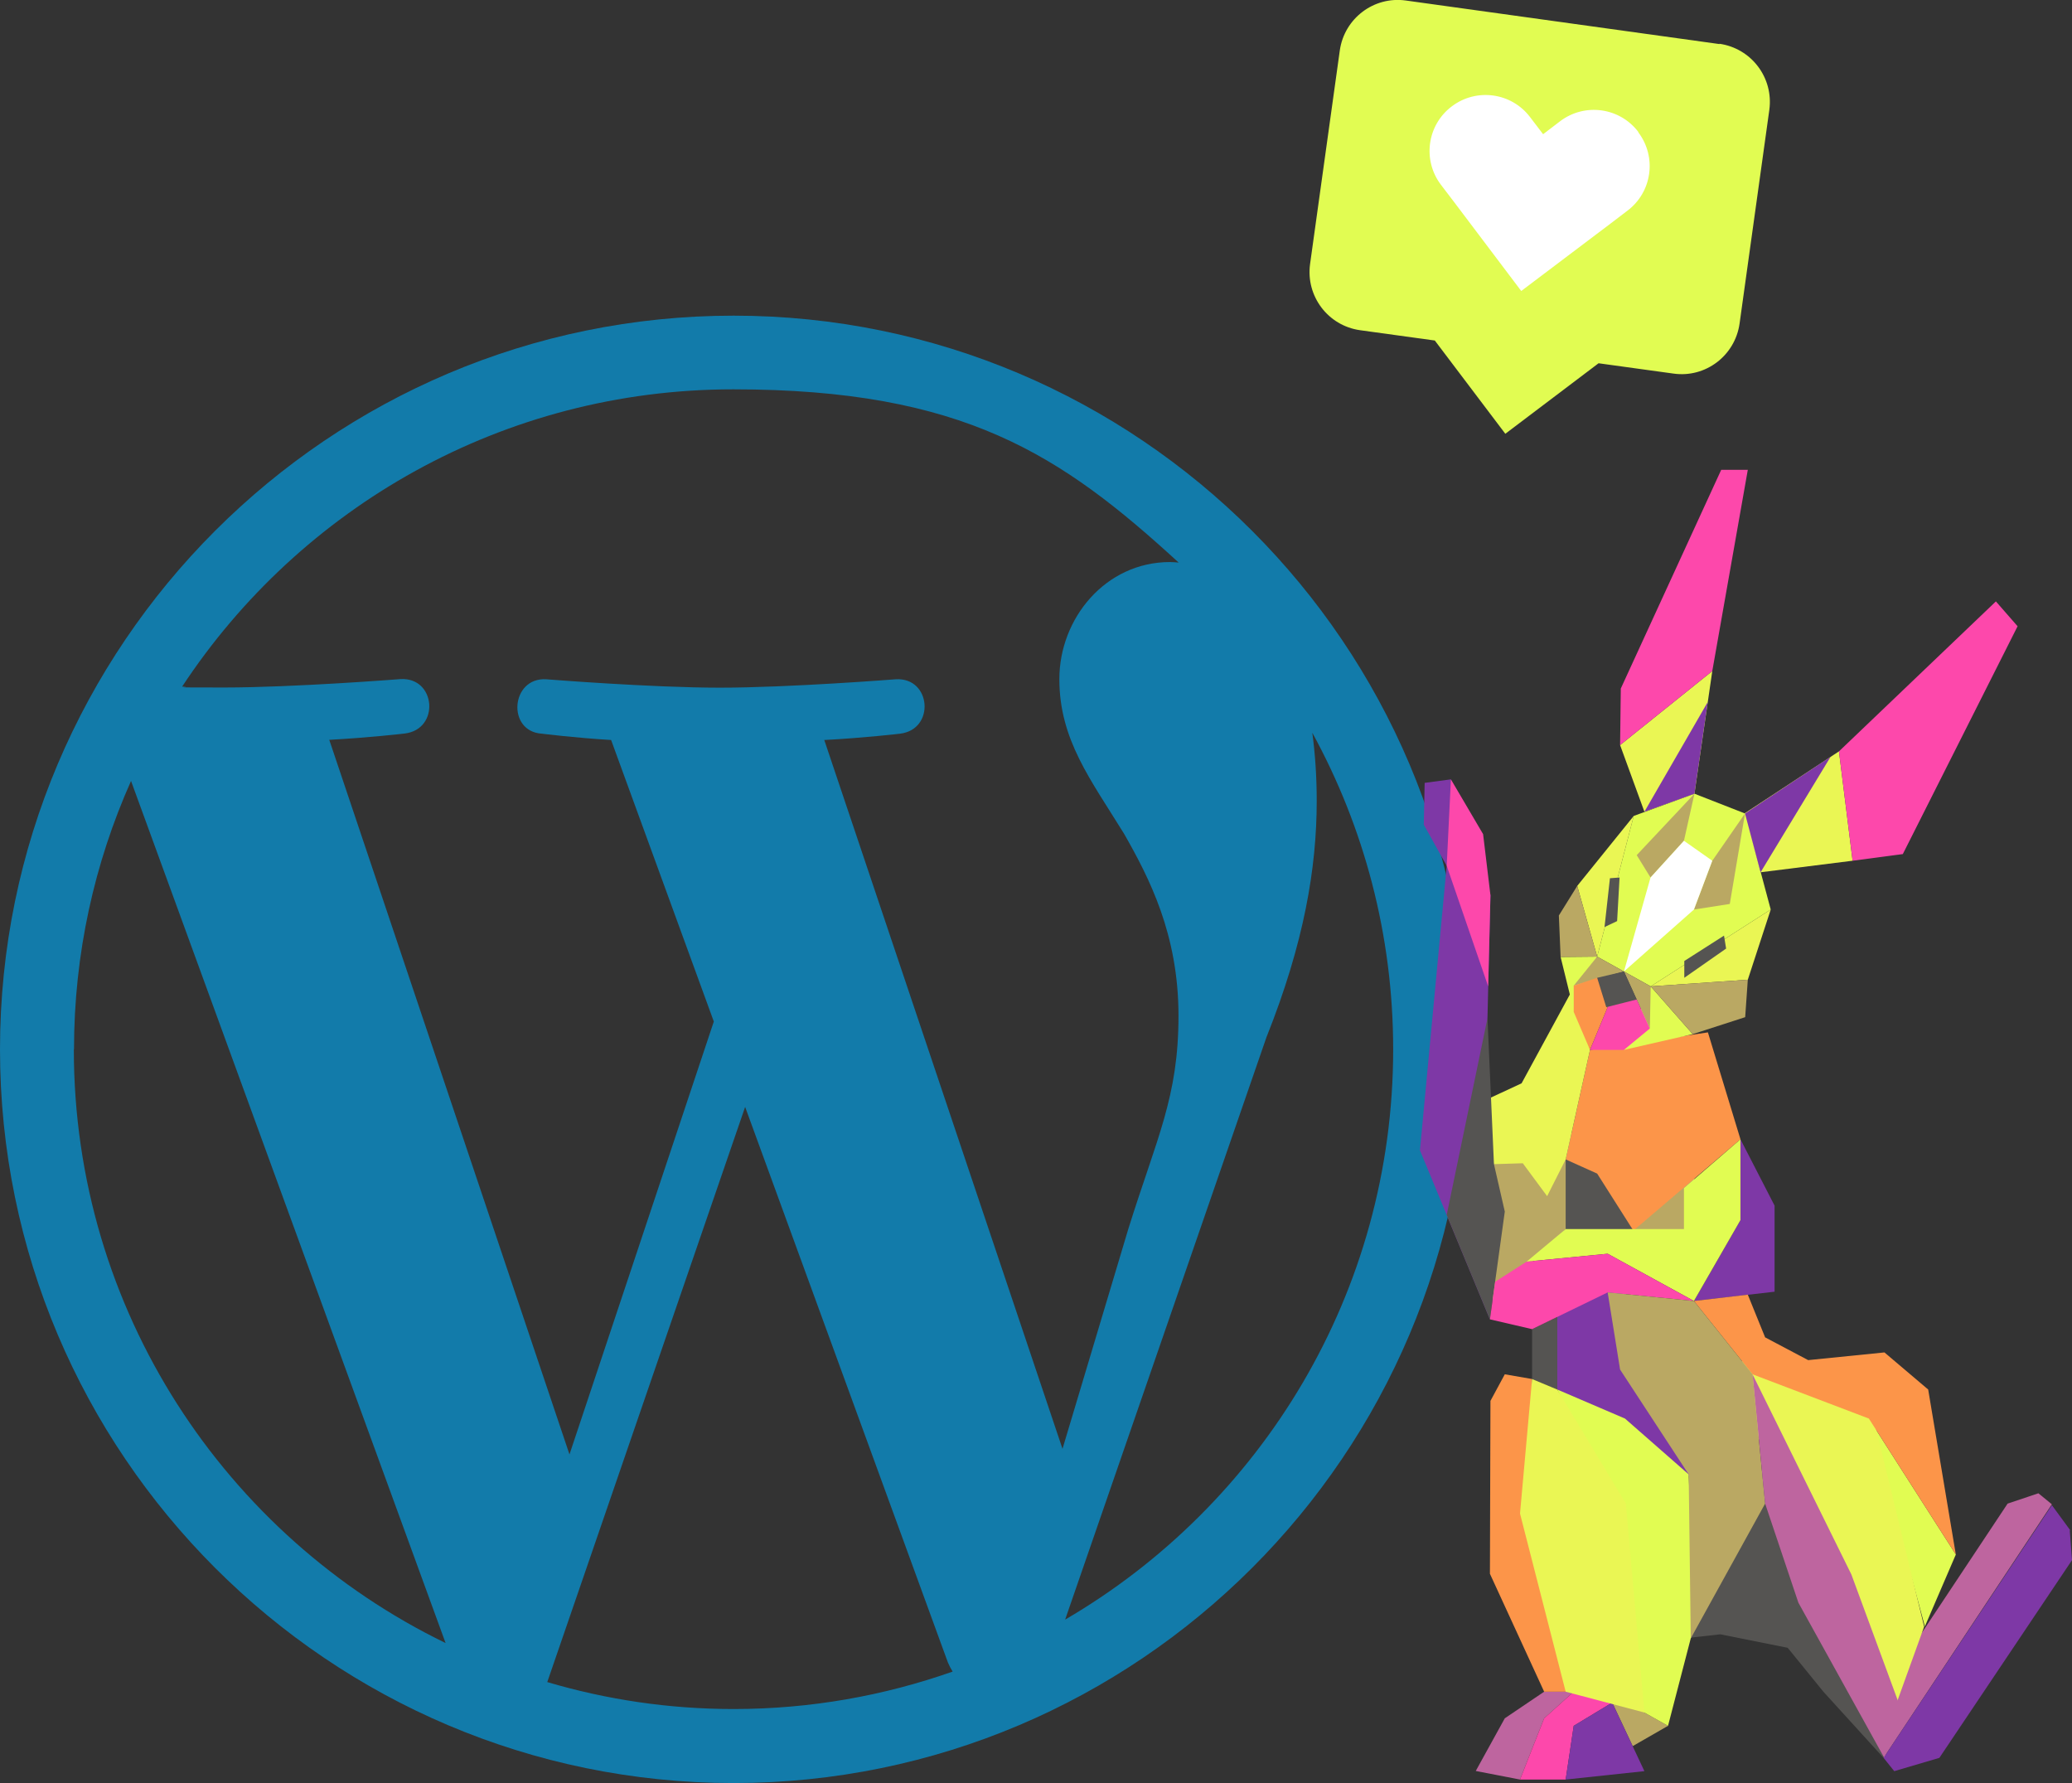
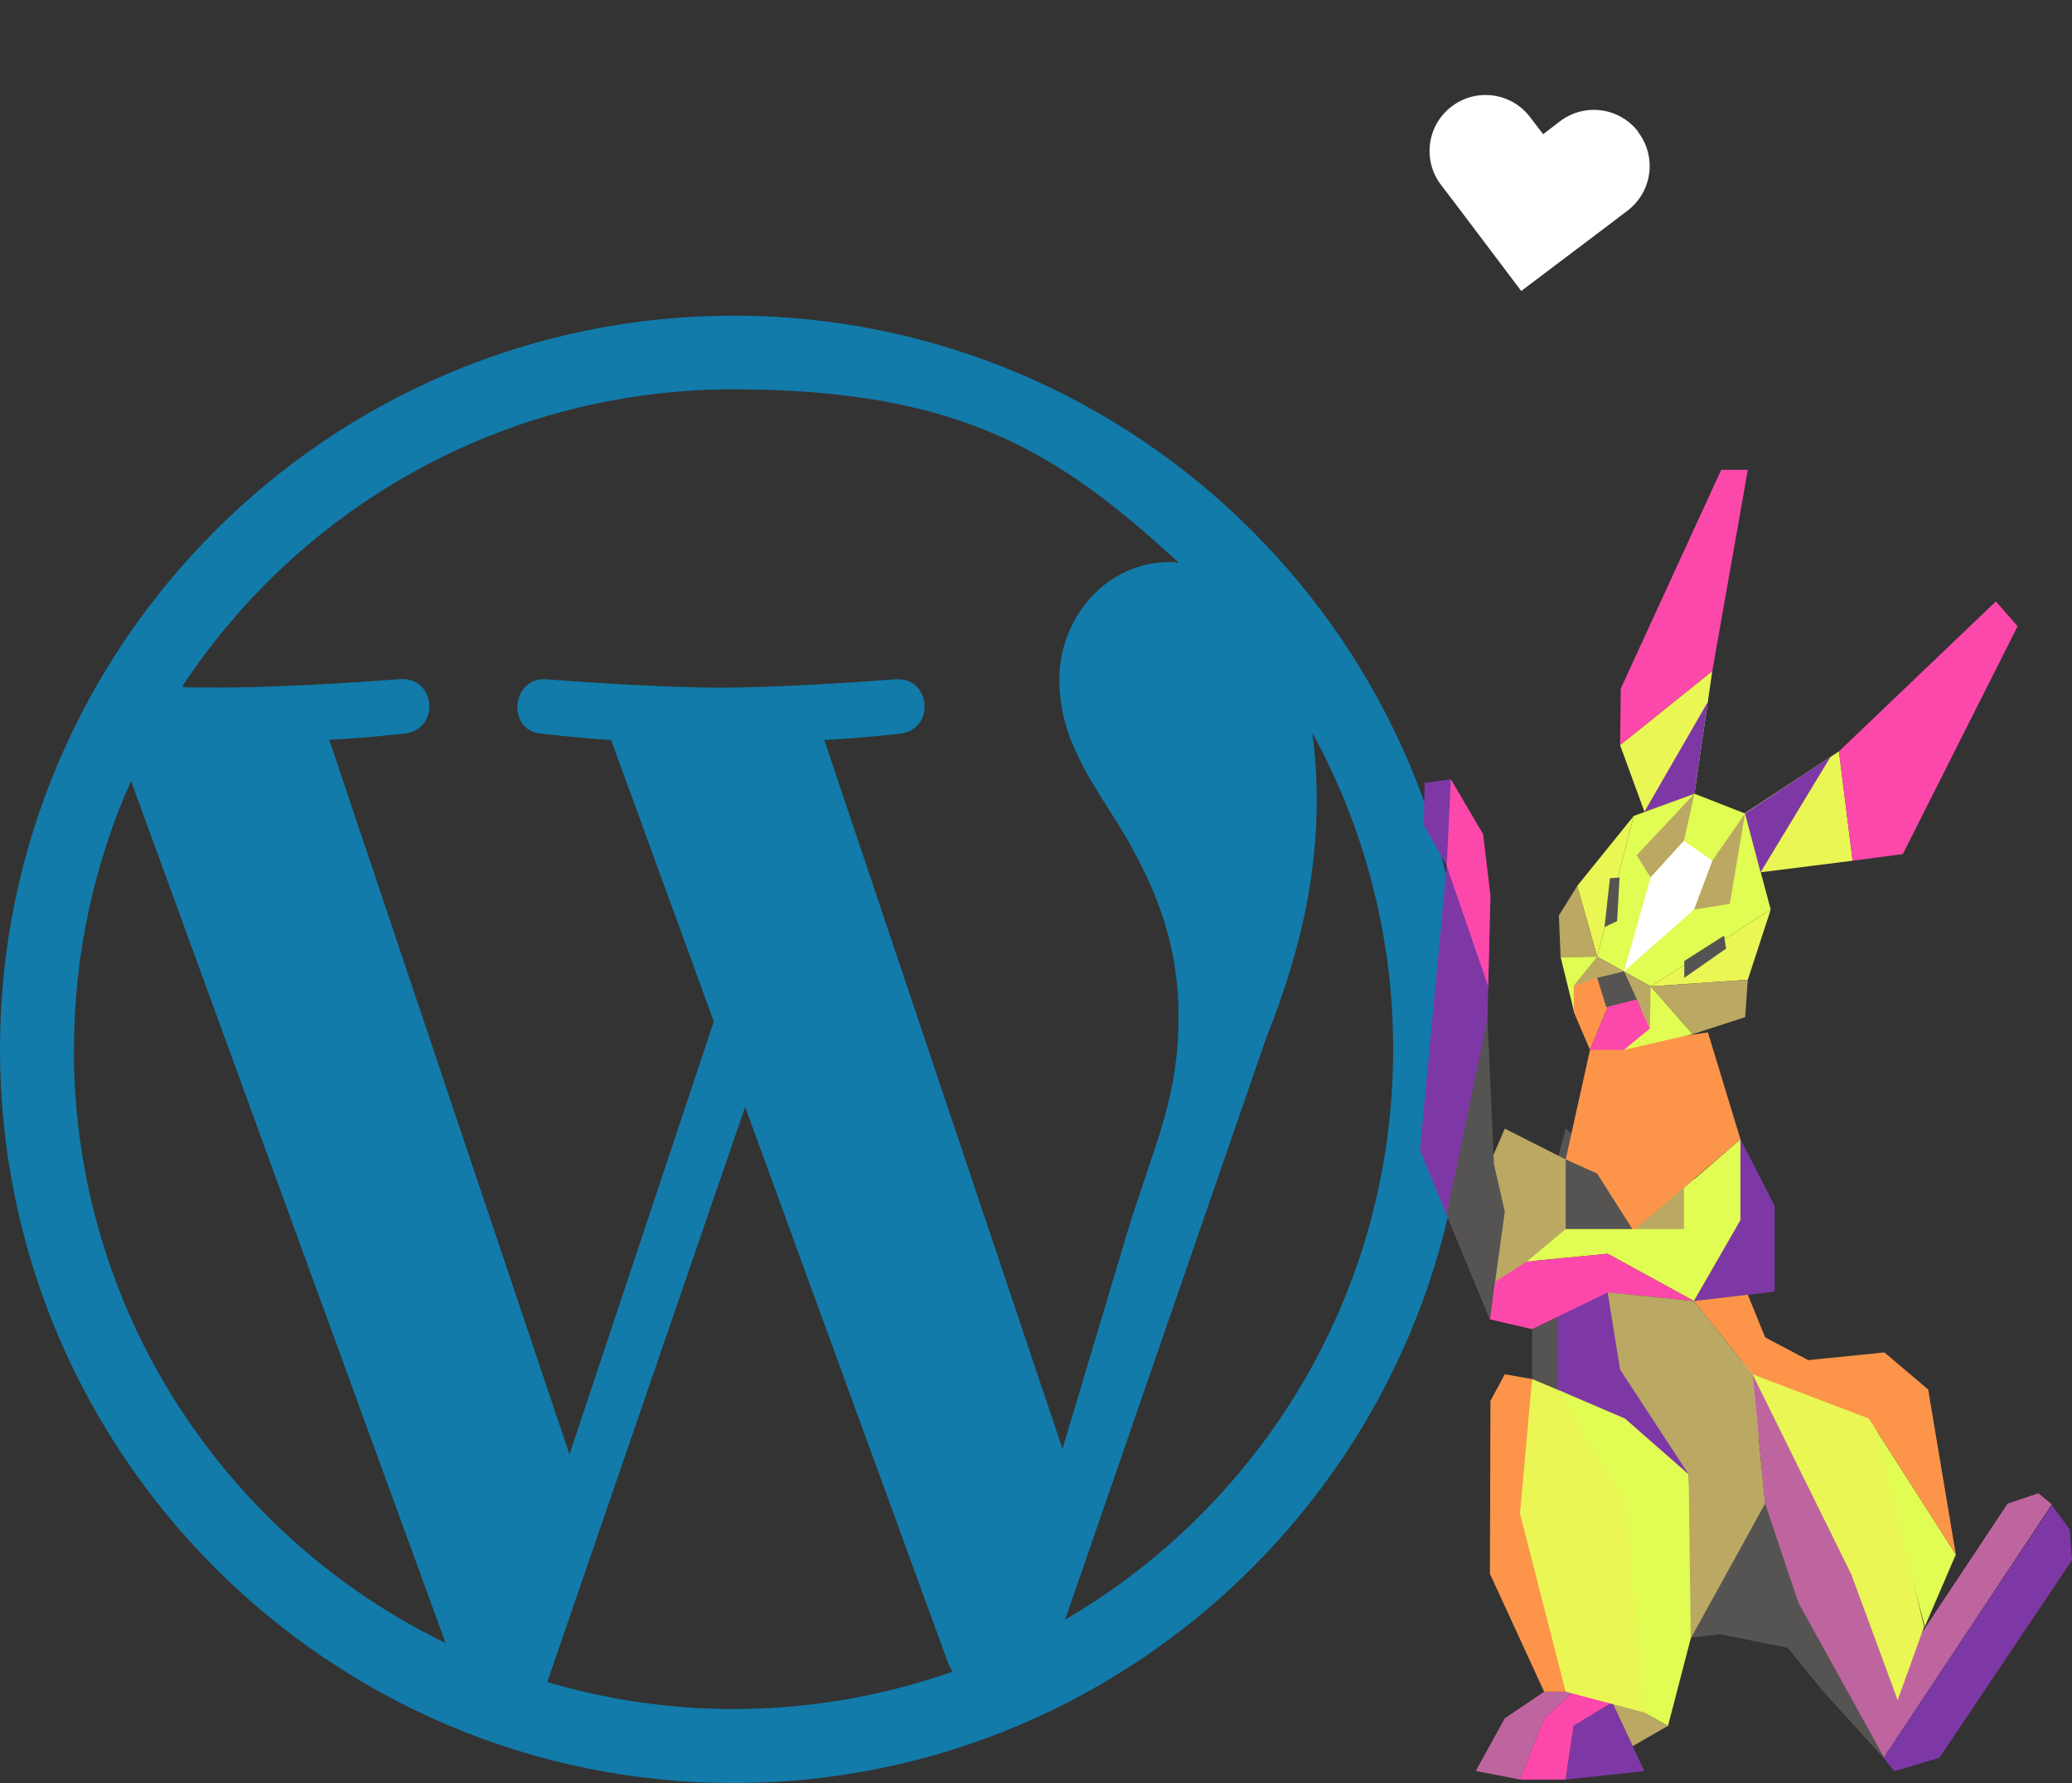
<svg xmlns="http://www.w3.org/2000/svg" id="a" viewBox="0 0 1184.3 1019">
  <rect x="0" y="0" width="1184.3" height="1019" fill="#333333" stroke="none" />
  <polyline points="875.7 759.6 875.7 788.1 890.1 794.1 899.5 748.1" fill="#555452" />
  <path d="M419.3,180.4C188.1,180.4,0,368.5,0,599.7s188.1,419.3,419.3,419.3,419.3-188.1,419.3-419.3-188.1-419.3-419.3-419.3h0ZM42.3,599.7c0-54.7,11.7-106.5,32.6-153.4l179.8,492.7c-125.8-61.1-212.5-190.1-212.5-339.3h.1ZM419.3,976.7c-37,0-72.7-5.4-106.5-15.4l113.1-328.7,115.9,317.5c.8,1.9,1.7,3.6,2.7,5.2-39.2,13.8-81.3,21.4-125.2,21.4ZM471.3,422.9c22.7-1.2,43.1-3.6,43.1-3.6,20.3-2.4,17.9-32.3-2.4-31.1,0,0-61.1,4.8-100.5,4.8s-99.3-4.8-99.3-4.8c-20.3-1.2-22.7,29.9-2.4,31.1,0,0,19.2,2.4,39.5,3.6l58.7,160.9-82.5,247.4-137.3-408.4c22.7-1.2,43.1-3.6,43.1-3.6,20.3-2.4,17.9-32.3-2.4-31.1,0,0-61.1,4.8-100.5,4.8s-15.4-.2-24.3-.5c67.4-102.3,183.3-169.9,315-169.9s187.5,37.5,254.6,99c-1.6-.1-3.2-.3-4.9-.3-37,0-63.3,32.3-63.3,66.9s17.9,57.4,37,88.4c14.3,25.1,31.1,57.4,31.1,104s-12.4,69.7-28.7,121.9l-37.6,125.6-136.2-405.2.2.1ZM750.1,418.8c29.4,53.7,46.2,115.3,46.2,180.9,0,139.1-75.4,260.5-187.5,325.9l115.1-332.9c21.5-53.8,28.7-96.8,28.7-135,0-13.9-.9-26.8-2.5-38.8v-.1Z" fill="#127baa" />
  <polyline points="933.2 997.9 953.4 986.3 933.6 975.2 921.5 973" fill="#baa863" />
  <polygon points="882.6 966.8 860.1 982 843.5 1012.1 868.8 1017 882.6 982 899.5 966.8 882.6 966.8" fill="#be659f" />
  <polygon points="868.8 1017 894.9 1017 899.5 986.3 921.5 973 899.5 966.8 882.6 982 868.8 1017" fill="#fd48ab" />
  <polygon points="894.9 1017 939.9 1012.2 921.5 973 899.5 986.3 894.9 1017" fill="#7e38a6" />
  <polyline points="1117.9 888.4 1100.2 929.5 1068.2 810.7" fill="#e1fc52" />
  <polygon points="1076.6 1004.6 1172.8 859.7 1165.1 853.4 1147.5 859.3 1082.8 956.7 1076.9 986.3 1076.6 1004.6" fill="#be659f" />
  <polygon points="925.7 730.8 890.1 739.9 890.1 794.1 975.3 850.3 925.7 730.8" fill="#7e38a6" />
  <polygon points="997.4 771.1 1068.2 799.7 1099.8 929.6 1080.9 982 992.1 794.1 997.4 771.1" fill="#eaf654" />
  <polygon points="1076.6 1004.6 1042.2 966.8 1021.8 941.7 983.3 934 962.7 936.3 978.7 837.5 1014.3 841.7 1082.7 975.2 1076.6 1004.6" fill="#555452" />
  <polygon points="894.9 645 928.2 672.7 943 716.5 875.7 716.5 894.9 645" fill="#555452" />
  <polygon points="894.9 662.6 894.9 702.4 853.1 743.5 843.5 683.6 860.1 645 894.9 662.6" fill="#baa863" />
  <polygon points="968.5 668 968.2 703.3 933.6 703.3 968.5 668" fill="#baa863" />
  <polygon points="976.2 590 994.8 651.1 933.6 703.3 912.9 670.7 894.9 662.6 908.8 600 976.2 590" fill="#fc9549" />
-   <polygon points="908.8 600 894.9 662.6 884.3 683.6 870.4 664.8 853.9 665.3 842.6 631.7 869.7 619.1 899.7 563.9 908.8 600" fill="#eaf654" />
  <polygon points="892 546.9 899.7 578.2 912.9 546.7 892 546.9" fill="#e1fc52" />
  <polygon points="967.5 591 928.2 600 943.5 563.7 967.5 591" fill="#e1fc52" />
  <polygon points="912.9 546.7 933.8 466.3 901.5 506.3 912.9 546.7" fill="#eaf654" />
  <polygon points="943.5 563.7 999 559.9 1012.1 519.8 943.5 563.7" fill="#eaf654" />
  <polygon points="968.5 453.6 997.4 464.9 1012.1 519.8 943.5 563.7 912.9 546.7 933.8 466.3 968.5 453.6" fill="#e1fc52" />
  <polygon points="968.5 453.6 978.7 383.5 926 425.8 939.9 463.9 968.5 453.6" fill="#eaf654" />
  <polygon points="996.9 465 1051.1 429.4 1058.9 491.9 1006.3 498.5 996.9 465" fill="#eaf654" />
  <polyline points="1051.1 429.4 1140.8 343.7 1153.2 357.9 1087.6 488.1 1058.9 491.9" fill="#fd48ab" />
  <polyline points="926 425.8 926.4 393.5 983.8 268.5 999 268.5 978.7 383.5" fill="#fd48ab" />
  <polygon points="985.4 534.7 962.7 549.2 962.7 558.8 986.6 542.1 985.4 534.7" fill="#555452" />
  <polygon points="925.7 501.5 924.3 526.4 917.1 529.8 920.2 501.9 925.7 501.5" fill="#555452" />
  <polygon points="912.9 546.7 899.5 563.3 928.2 555.2 943 587.8 943.5 563.7 912.9 546.7" fill="#baa863" />
  <polygon points="978.7 491.9 968.2 519.8 988.7 516.6 997.4 464.9 978.7 491.9" fill="#baa863" />
  <polygon points="968.5 453.6 962.5 480.5 943.4 501.5 935.5 488.7 968.5 453.6" fill="#baa863" />
  <polygon points="962.5 480.5 943.4 501.5 928.2 555.2 968.2 519.8 978.7 491.9 962.5 480.5" fill="#fff" />
  <polygon points="912.9 558.8 899.5 563.3 899.5 578.3 908.8 600 920.6 571.5 912.9 558.8" fill="#fc9549" />
  <polygon points="920.6 571.5 935.5 571.2 943 587.8 928.2 600 908.8 600 920.6 571.5" fill="#fd48ab" />
  <polygon points="943.5 563.7 999 559.9 997.5 581.3 967.5 591 943.5 563.7" fill="#baa863" />
  <polygon points="912.9 546.7 901.5 506.3 891 523.2 892 546.9 912.9 546.7" fill="#baa863" />
  <polygon points="928.2 555.2 912.9 558.8 918.1 575.6 935.5 571.2 928.2 555.2" fill="#555452" />
  <polygon points="994.8 651.1 1014.3 689 1014.3 738.2 968.2 743.5 994.8 697.3 994.8 651.1" fill="#7e38a6" />
  <polygon points="1006.3 498.5 1046.3 432.5 997.4 464.9 1006.3 498.5" fill="#7e38a6" />
  <polygon points="939.9 463.9 968.5 453.6 976.1 401.2 939.9 463.9" fill="#7e38a6" />
  <polygon points="848.8 639.5 851.9 511.6 829.3 445.4 814.3 447.4 813.8 471.3 826.9 494.8 811.6 657.4 851.6 754 848.8 639.5" fill="#7e38a6" />
  <polygon points="829.3 445.4 826.9 494.8 850.6 563.7 851.9 511.6 847.7 476.7 829.3 445.4" fill="#fd48ab" />
  <polygon points="853.9 665.3 860.1 692.4 851.6 754 826.9 694.3 850.2 581.9 853.9 665.3" fill="#555452" />
  <polygon points="962.5 679 962.5 702.4 894.9 702.4 872.6 721 918.9 716.5 968.2 743.5 994.8 697.3 994.8 651.1 962.5 679" fill="#e1fc52" />
  <polygon points="872.6 721 854.6 732.5 851.6 754 875.7 759.6 918.9 738.6 968.2 743.5 918.9 716.5 872.6 721" fill="#fd48ab" />
  <polygon points="999 739.9 1008.9 764.3 1033.5 777.3 1077.1 772.9 1102.1 794.1 1117.9 888.4 1068.2 810.7 1001.7 785.4 968.2 743.5 999 739.9" fill="#fc9549" />
  <polygon points="890.1 794.1 928.8 810.7 965.2 842.6 968.5 928.2 953.4 986.3 933.6 975.2 924.2 863.2 890.1 794.1" fill="#e1fc52" />
  <polygon points="968.2 743.5 1001.7 785.4 1008.9 859.3 966.4 936.3 965.2 842.6 926 782.7 918.9 738.6 968.2 743.5" fill="#baa863" />
  <polyline points="1008.9 859.3 1027.9 915.9 1077 1004.6 1087.6 979.6 1058.2 899.8 1001.7 785.4" fill="#be659f" />
  <polygon points="875.7 788.1 860.1 785.4 851.9 800.6 851.6 899.4 882.6 966.8 899.5 966.8 875.7 876.6 875.7 788.1" fill="#fc9549" />
  <polygon points="875.7 788.1 890.1 794.1 929.3 859.3 939.9 978.7 894.9 966.8 868.8 865 875.7 788.1" fill="#eaf654" />
  <polygon points="1076.6 1004.6 1082.7 1012.2 1108.5 1004.6 1184.3 891.6 1183 874.4 1183.5 874.8 1172.8 860.2 1076.6 1004.6" fill="#7e38a6" />
-   <path d="M982.9,25.2L803.6.3c-18.3-2.6-35.2,10.2-37.8,28.5l-17,122.1c-2.5,18.3,10.2,35.2,28.5,37.8l42.8,5.9,40.3,53.3,53.3-40.3,42.8,5.9c18.3,2.6,35.2-10.2,37.8-28.6l17-122.1c2.5-18.3-10.2-35.2-28.6-37.8l.2.2Z" fill="#e1fc52" />
  <path d="M936.5,75.5c-10.6-14.1-30.7-16.9-44.8-6.2l-9.7,7.4-7.4-9.7c-10.6-14.1-30.7-16.9-44.8-6.2h0c-14.1,10.6-16.9,30.7-6.2,44.8l7.4,9.7,38.5,51,51-38.5,9.7-7.4c14.1-10.6,16.9-30.7,6.2-44.8l.1-.1Z" fill="#fff" />
</svg>